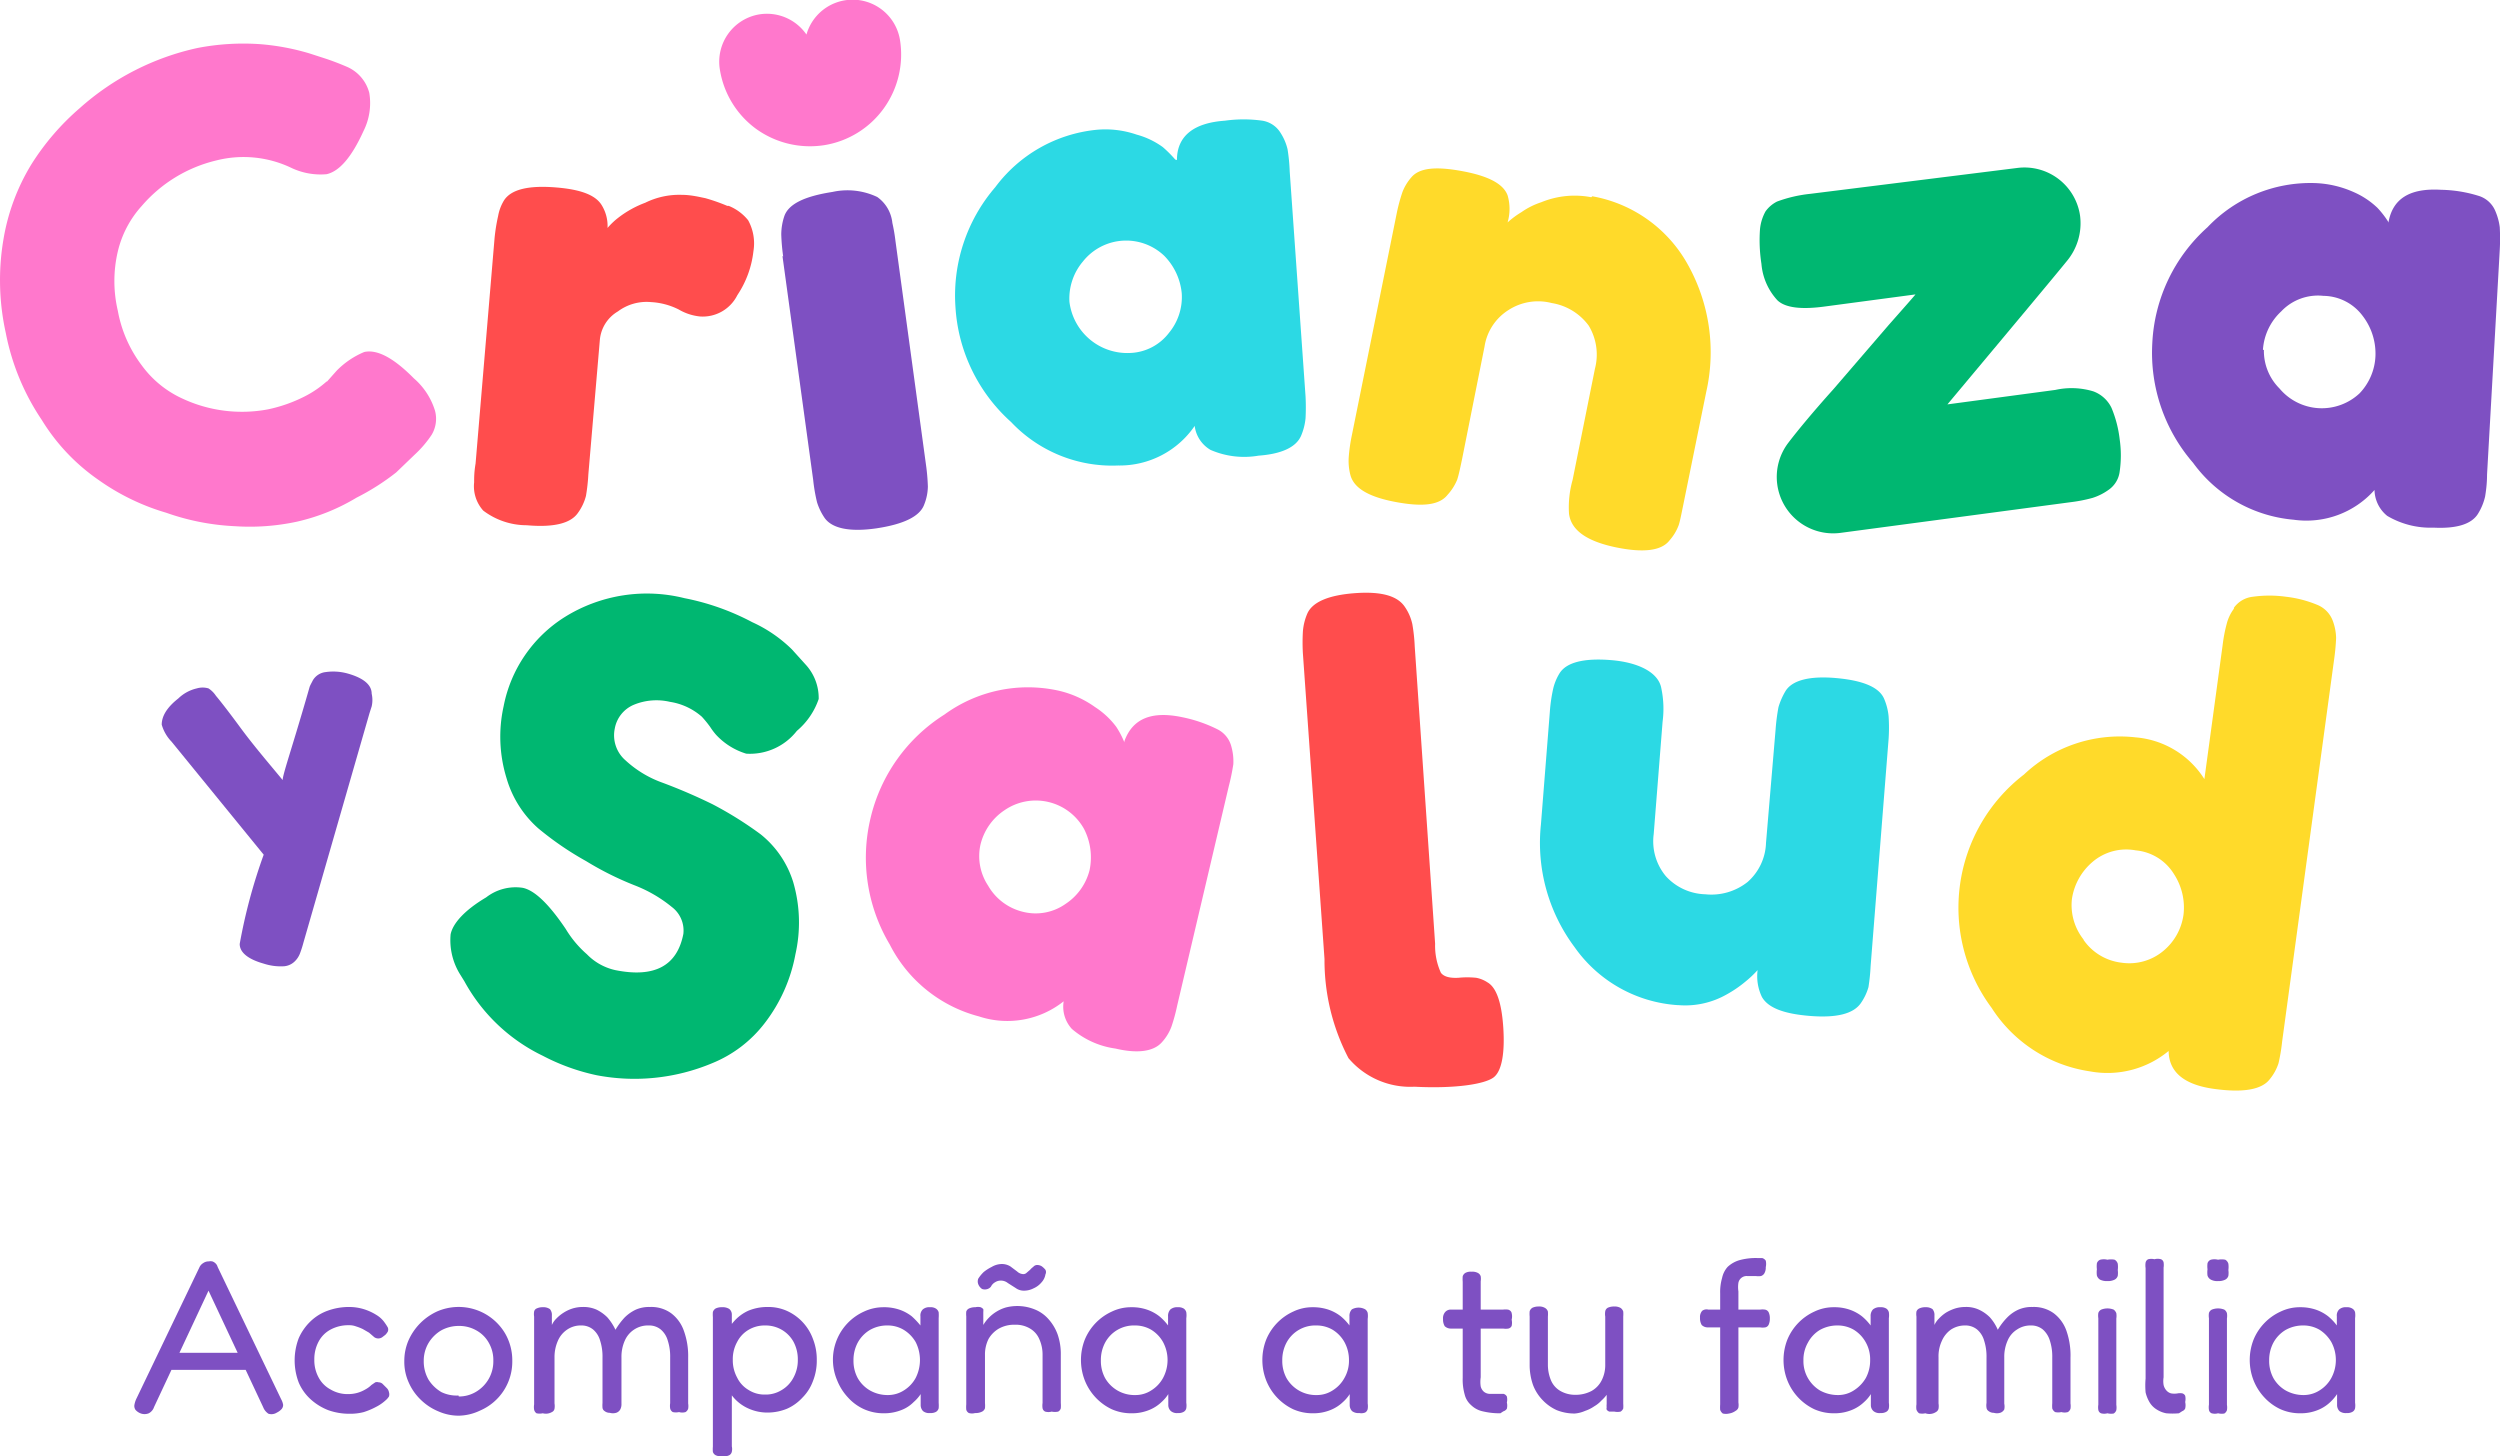
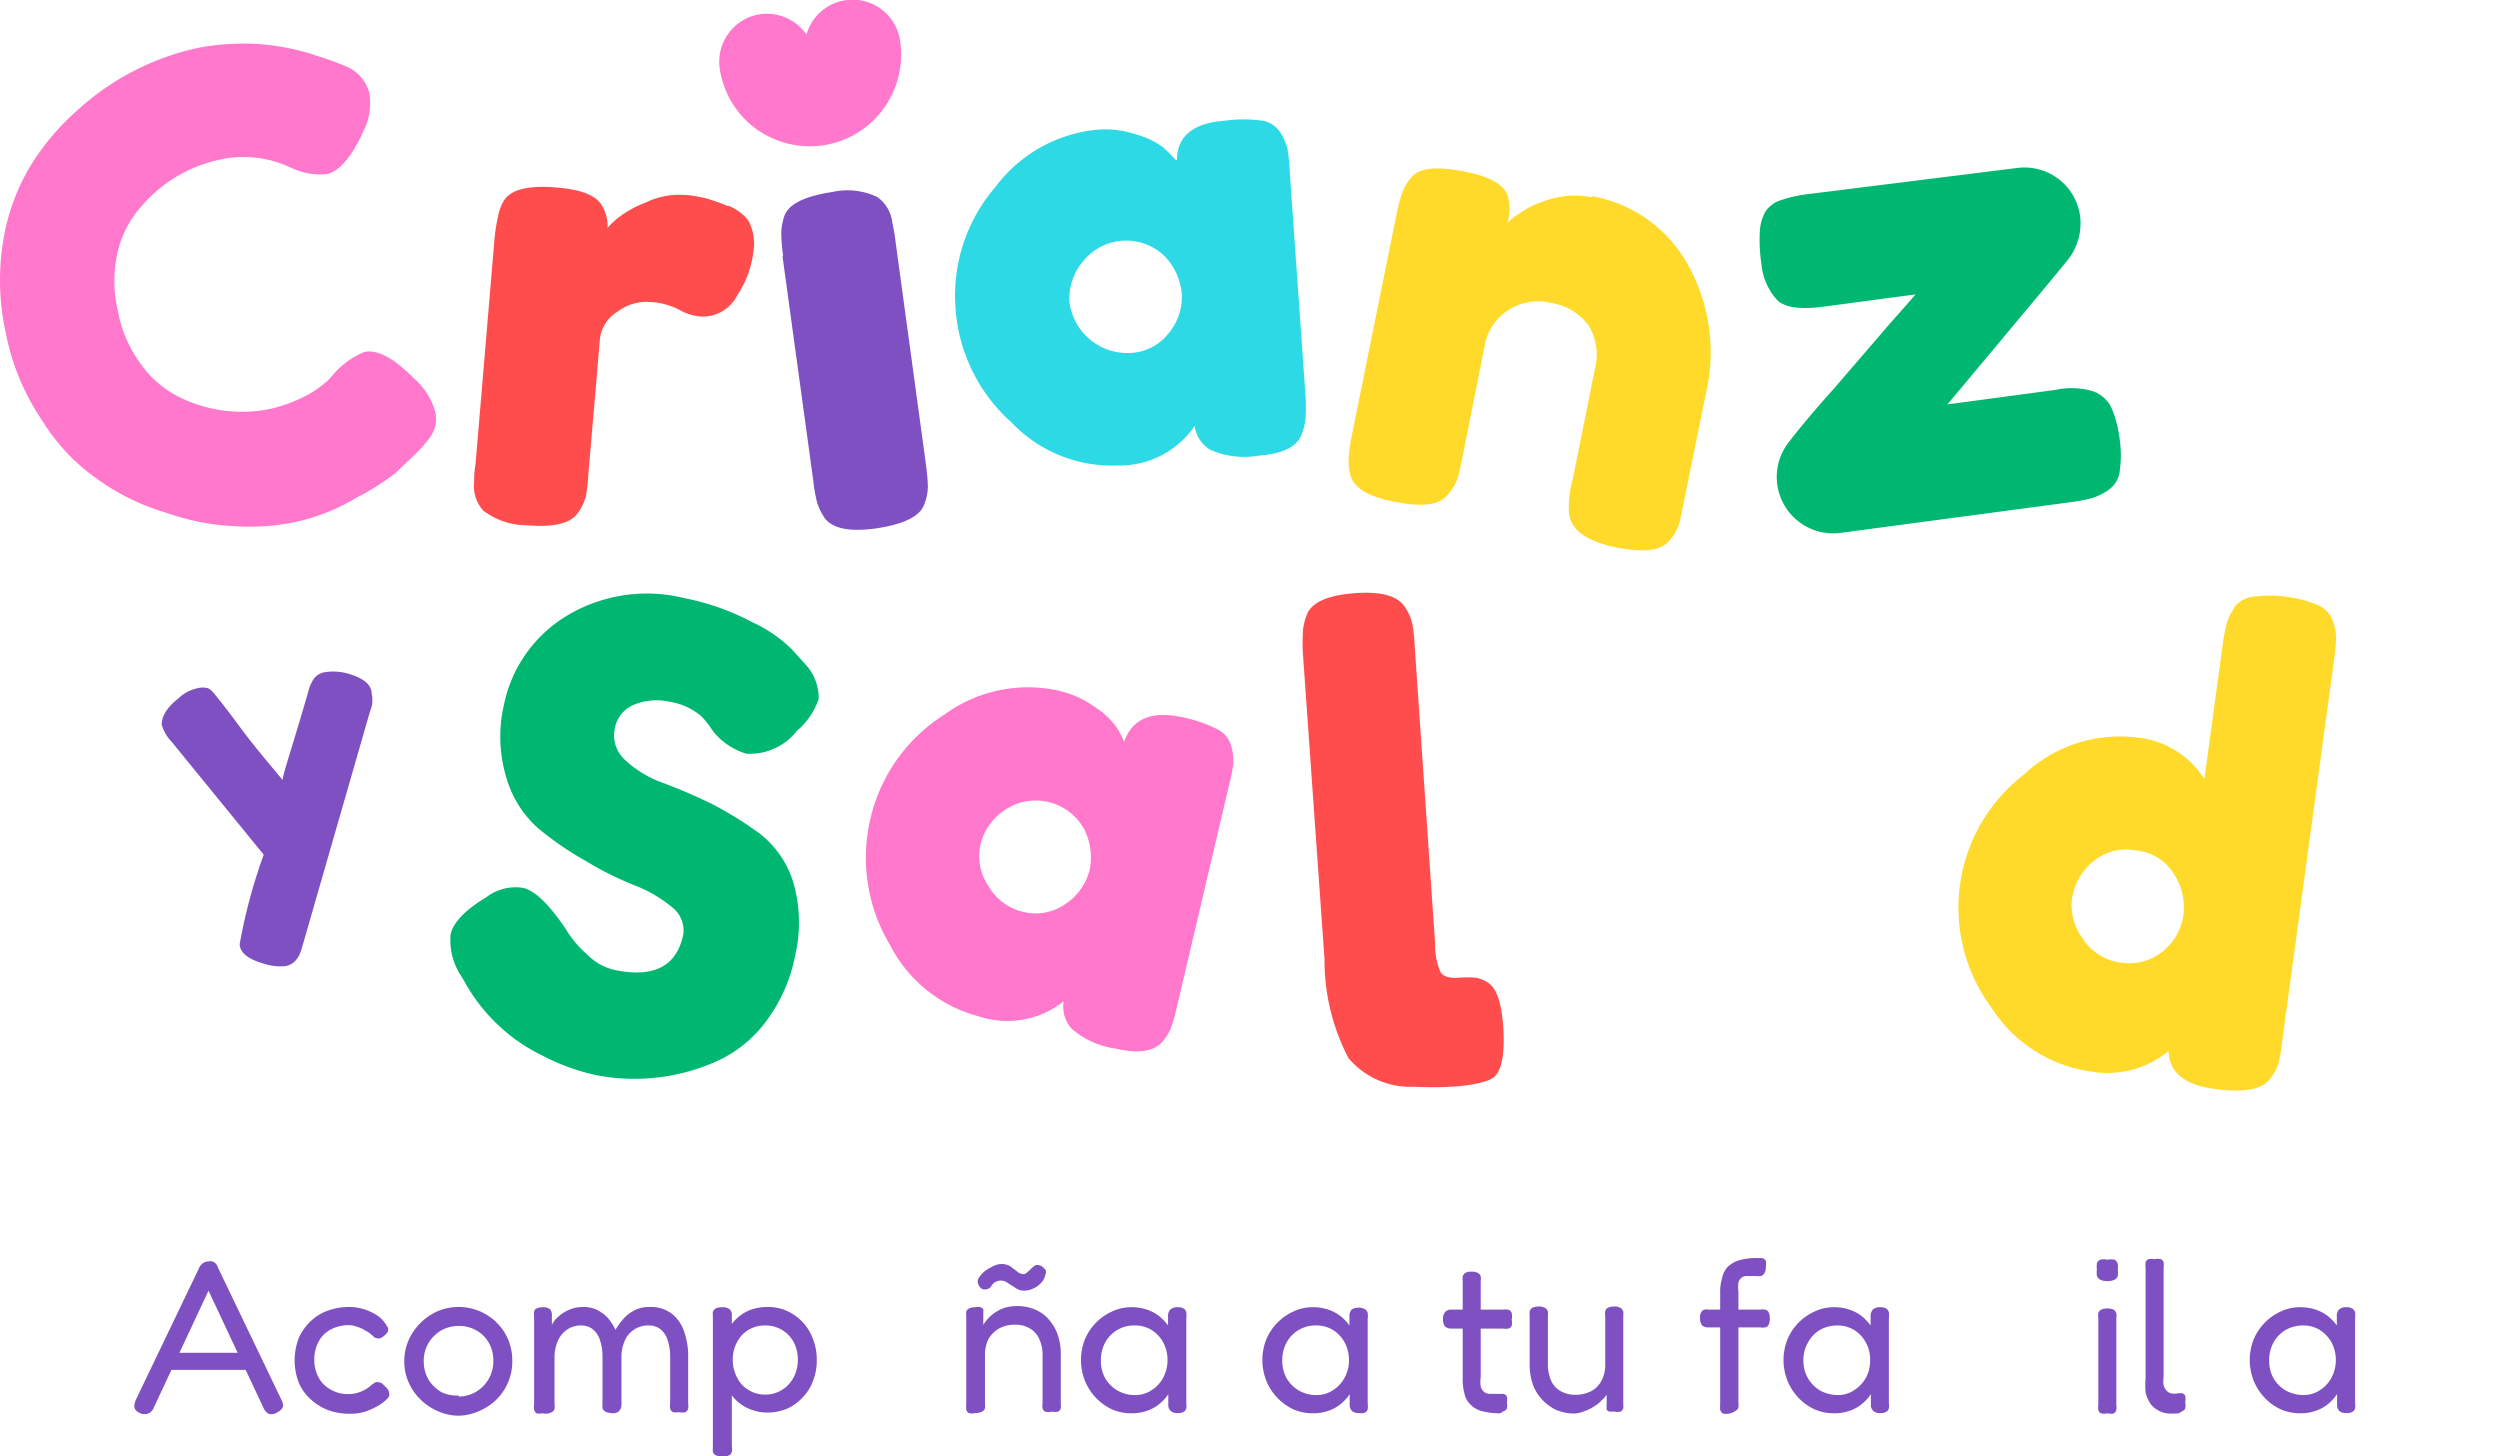
<svg xmlns="http://www.w3.org/2000/svg" viewBox="0 0 104.19 60.7">
  <defs>
    <style>.cls-1{fill:#00b771;}.cls-2{fill:#ff78cc;}.cls-3{fill:#ff4d4d;}.cls-4{fill:#2cd9e4;}.cls-5{fill:#ffda2a;}.cls-6{fill:#7e50c2;}</style>
  </defs>
  <g id="Capa_2" data-name="Capa 2">
    <g id="Capa_1-2" data-name="Capa 1">
      <path class="cls-1" d="M19.17,40.6a2.7,2.7,0,0,1-.39-1.66c.09-.45.57-1,1.48-1.54A2,2,0,0,1,21.78,37c.5.1,1.1.68,1.8,1.72a4.41,4.41,0,0,0,.88,1.05,2.36,2.36,0,0,0,1.18.66c1.63.33,2.58-.17,2.84-1.51A1.23,1.23,0,0,0,28,37.8a5.69,5.69,0,0,0-1.57-.91,13,13,0,0,1-2-1,13,13,0,0,1-2-1.37,4.43,4.43,0,0,1-1.32-2.09,5.86,5.86,0,0,1-.12-3,5.66,5.66,0,0,1,2.54-3.71,6.47,6.47,0,0,1,5-.79,10.18,10.18,0,0,1,2.82,1A5.77,5.77,0,0,1,33,27.06l.56.62a2.06,2.06,0,0,1,.56,1.45,3,3,0,0,1-.91,1.33,2.48,2.48,0,0,1-2.11.95,2.84,2.84,0,0,1-1.26-.79,2.81,2.81,0,0,1-.24-.32,4.56,4.56,0,0,0-.35-.43,2.62,2.62,0,0,0-1.33-.62,2.47,2.47,0,0,0-1.5.12,1.33,1.33,0,0,0-.8,1,1.38,1.38,0,0,0,.45,1.32,4.51,4.51,0,0,0,1.54.93,22.7,22.7,0,0,1,2.09.9,15.23,15.23,0,0,1,2,1.25,4.1,4.1,0,0,1,1.36,2,6,6,0,0,1,.09,3,6.68,6.68,0,0,1-1.28,2.87,5.24,5.24,0,0,1-2.19,1.67,8.37,8.37,0,0,1-4.82.5A8.75,8.75,0,0,1,22.62,44a7.37,7.37,0,0,1-3.27-3.11Z" />
      <path class="cls-2" d="M46.86,30.89c.34-.94,1.13-1.27,2.41-1a5.87,5.87,0,0,1,1.48.51,1.11,1.11,0,0,1,.57.72,2.27,2.27,0,0,1,.08.73,9,9,0,0,1-.19.92l-2.15,9.14a7.49,7.49,0,0,1-.24.88,2,2,0,0,1-.4.65c-.34.38-1,.48-1.93.26a3.52,3.52,0,0,1-1.82-.82,1.37,1.37,0,0,1-.34-1.15,3.77,3.77,0,0,1-3.53.63,5.82,5.82,0,0,1-3.72-3,7.07,7.07,0,0,1-.8-5.26,7,7,0,0,1,3.08-4.32,5.91,5.91,0,0,1,4.74-1,4.25,4.25,0,0,1,1.54.69,3.4,3.4,0,0,1,.88.82,3.7,3.7,0,0,1,.34.65Zm-6,4.32a2.23,2.23,0,0,0,.32,1.7A2.29,2.29,0,0,0,42.63,38a2.16,2.16,0,0,0,1.78-.33,2.38,2.38,0,0,0,1-1.41,2.6,2.6,0,0,0-.23-1.71,2.3,2.3,0,0,0-3.32-.78,2.39,2.39,0,0,0-1,1.44Z" />
      <path class="cls-3" d="M54.3,27.24a7.88,7.88,0,0,1,0-.93,2.34,2.34,0,0,1,.18-.73c.21-.49.89-.78,2-.86s1.78.12,2.08.59a2,2,0,0,1,.3.7,7.1,7.1,0,0,1,.1.93l.85,12.39a2.72,2.72,0,0,0,.24,1.21c.12.16.36.23.73.21a3.69,3.69,0,0,1,.74,0,1.27,1.27,0,0,1,.47.19c.37.21.59.83.66,1.87s-.05,1.82-.4,2.09-1.54.48-3.3.39A3.37,3.37,0,0,1,56.2,44.1a8.82,8.82,0,0,1-1-4.13Z" />
-       <path class="cls-4" d="M69.92,41.89a5.71,5.71,0,0,1-4.3-2.42,7.26,7.26,0,0,1-1.4-5.11l.37-4.68a6.58,6.58,0,0,1,.13-.93,2.16,2.16,0,0,1,.27-.68c.28-.46,1-.65,2.14-.56s2,.51,2.11,1.19a4.14,4.14,0,0,1,.05,1.38l-.37,4.68a2.27,2.27,0,0,0,.51,1.76,2.31,2.31,0,0,0,1.64.75,2.43,2.43,0,0,0,1.76-.51,2.26,2.26,0,0,0,.77-1.63L74,30.4a8.38,8.38,0,0,1,.12-.93,2.89,2.89,0,0,1,.3-.68c.28-.44,1-.63,2.11-.53s1.8.38,2,.88a2.43,2.43,0,0,1,.18.72,7.11,7.11,0,0,1,0,.93l-.75,9.47a8.08,8.08,0,0,1-.09.88,2.26,2.26,0,0,1-.32.67c-.31.44-1,.62-2.12.53s-1.75-.35-2-.79a2,2,0,0,1-.18-1.12,4.44,4.44,0,0,1-.52.49,4.9,4.9,0,0,1-.78.53,3.49,3.49,0,0,1-2,.44Z" />
      <path class="cls-5" d="M93.1,25.33a1.12,1.12,0,0,1,.79-.46,5,5,0,0,1,1.38,0,4.83,4.83,0,0,1,1.31.34,1.15,1.15,0,0,1,.64.66,2.2,2.2,0,0,1,.14.72,9.17,9.17,0,0,1-.09.94L95.11,43.41a7.44,7.44,0,0,1-.15.9,2,2,0,0,1-.36.66c-.33.44-1.1.58-2.33.41s-1.88-.69-1.89-1.58a4,4,0,0,1-3.28.85A5.88,5.88,0,0,1,83,42a7,7,0,0,1,1.35-9.72A5.82,5.82,0,0,1,89,30.73a3.75,3.75,0,0,1,2.87,1.74l.76-5.58A6.38,6.38,0,0,1,92.8,26a1.78,1.78,0,0,1,.3-.63ZM86.84,39.18a2.24,2.24,0,0,0,1.57.94,2.21,2.21,0,0,0,1.75-.49A2.38,2.38,0,0,0,91,38.12a2.55,2.55,0,0,0-.39-1.68,2.09,2.09,0,0,0-1.6-1,2.16,2.16,0,0,0-1.8.48,2.51,2.51,0,0,0-.86,1.54,2.31,2.31,0,0,0,.48,1.69Z" />
      <path class="cls-2" d="M13.63,15.9l.4-.45a3.48,3.48,0,0,1,1.15-.78c.55-.12,1.24.26,2.07,1.1a2.9,2.9,0,0,1,.88,1.35,1.3,1.3,0,0,1-.14,1,4.54,4.54,0,0,1-.71.83l-.77.74a9.83,9.83,0,0,1-1.65,1.05,8.4,8.4,0,0,1-2.48,1,9.3,9.3,0,0,1-2.59.19,9.91,9.91,0,0,1-2.86-.56,9.47,9.47,0,0,1-2.84-1.38,8.31,8.31,0,0,1-2.35-2.49,9.82,9.82,0,0,1-1.5-3.63A10.15,10.15,0,0,1,.14,10,8.74,8.74,0,0,1,1.32,6.83a10.4,10.4,0,0,1,2-2.32A10.83,10.83,0,0,1,8.23,2a10.06,10.06,0,0,1,2.6-.16,9.78,9.78,0,0,1,2.08.39l.71.23c.35.12.62.23.83.32a1.63,1.63,0,0,1,.94,1.09,2.59,2.59,0,0,1-.24,1.59c-.49,1.08-1,1.68-1.54,1.8A2.84,2.84,0,0,1,12.15,7,4.62,4.62,0,0,0,9,6.69,5.9,5.9,0,0,0,5.91,8.58a4.29,4.29,0,0,0-1,1.9,5.41,5.41,0,0,0,0,2.47,5.36,5.36,0,0,0,1,2.28,4.31,4.31,0,0,0,1.69,1.38,5.86,5.86,0,0,0,3.57.45,6.13,6.13,0,0,0,1.51-.53,4.27,4.27,0,0,0,.93-.63Z" />
      <path class="cls-3" d="M30.37,8.58a2,2,0,0,1,.81.6,2,2,0,0,1,.22,1.29,4.11,4.11,0,0,1-.67,1.83,1.61,1.61,0,0,1-1.55.89,2.17,2.17,0,0,1-.89-.29,2.92,2.92,0,0,0-1.16-.31,2,2,0,0,0-1.38.39A1.53,1.53,0,0,0,25,14.16l-.48,5.61a7.73,7.73,0,0,1-.1.9,2.09,2.09,0,0,1-.33.7c-.3.44-1,.62-2.14.52a3,3,0,0,1-1.81-.61,1.52,1.52,0,0,1-.38-1.18c0-.19,0-.43.06-.78l.79-9.38A7.56,7.56,0,0,1,20.76,9,1.88,1.88,0,0,1,21,8.36c.29-.46,1-.64,2.15-.55s1.72.36,1.95.78a1.65,1.65,0,0,1,.22.91,3,3,0,0,1,.44-.42,4.27,4.27,0,0,1,1.13-.63,3.21,3.21,0,0,1,1.51-.33c.4,0,.75.09,1,.14a7.74,7.74,0,0,1,.91.32Z" />
      <path class="cls-4" d="M49.05,6.67c0-1,.7-1.55,2-1.64a5.64,5.64,0,0,1,1.56,0,1.09,1.09,0,0,1,.76.51,2.18,2.18,0,0,1,.29.68,7.45,7.45,0,0,1,.09.93l.66,9.37a8.73,8.73,0,0,1,0,.91,2.44,2.44,0,0,1-.19.74c-.21.47-.81.75-1.77.82a3.51,3.51,0,0,1-2-.24,1.35,1.35,0,0,1-.66-1,3.79,3.79,0,0,1-3.19,1.65,5.79,5.79,0,0,1-4.46-1.81,7,7,0,0,1-2.32-4.79,6.92,6.92,0,0,1,1.66-5,6,6,0,0,1,4.21-2.39,4,4,0,0,1,1.68.2,3.33,3.33,0,0,1,1.09.52,5.1,5.1,0,0,1,.52.52Zm-4.48,5.91a2.43,2.43,0,0,0,2.54,2.13,2.13,2.13,0,0,0,1.61-.84,2.34,2.34,0,0,0,.53-1.65,2.57,2.57,0,0,0-.73-1.56,2.3,2.3,0,0,0-3.39.24,2.39,2.39,0,0,0-.56,1.68Z" />
      <path class="cls-5" d="M66.36,8.18a5.69,5.69,0,0,1,4,2.88,7.48,7.48,0,0,1,.75,5.27L70.16,21c-.08.39-.14.71-.2.89a2,2,0,0,1-.38.63q-.49.64-2.19.3c-1.24-.25-1.91-.71-2-1.41A4.22,4.22,0,0,1,65.54,20l.93-4.63a2.33,2.33,0,0,0-.26-1.8,2.38,2.38,0,0,0-1.54-.94,2.27,2.27,0,0,0-1.8.29,2.19,2.19,0,0,0-1,1.52l-.93,4.66c-.08.39-.15.71-.21.89a2.13,2.13,0,0,1-.4.63c-.33.42-1,.52-2.17.3s-1.74-.6-1.88-1.12a2.3,2.3,0,0,1-.07-.75,6.9,6.9,0,0,1,.13-.91l1.88-9.3A7.28,7.28,0,0,1,58.45,8a2.07,2.07,0,0,1,.37-.61c.33-.39,1-.47,2.16-.25s1.69.57,1.85,1a2,2,0,0,1,0,1.13,3.74,3.74,0,0,1,.58-.43,3.14,3.14,0,0,1,.82-.41,3.67,3.67,0,0,1,2.09-.21Z" />
      <path class="cls-1" d="M81.11,16.86l4.55-.61a3.12,3.12,0,0,1,1.58.06A1.36,1.36,0,0,1,88,17a4.83,4.83,0,0,1,.34,1.31,4.68,4.68,0,0,1,0,1.34,1.09,1.09,0,0,1-.47.77,2.37,2.37,0,0,1-.66.33,6.2,6.2,0,0,1-.92.18l-9.6,1.28a2.35,2.35,0,0,1-2.15-3.77c.39-.51,1-1.25,1.87-2.22l2.29-2.66c.68-.77,1.06-1.2,1.13-1.29l-3.75.5c-1,.14-1.67.06-2-.25A2.54,2.54,0,0,1,73.41,11a6.42,6.42,0,0,1-.06-1.45,1.9,1.9,0,0,1,.23-.74,1.32,1.32,0,0,1,.48-.41,5.65,5.65,0,0,1,1.37-.32L84.07,7a2.34,2.34,0,0,1,2.62,2,2.46,2.46,0,0,1-.56,1.89c-.46.57-2.14,2.58-5,6Z" />
-       <path class="cls-6" d="M99.54,9.28c.17-1,.89-1.45,2.2-1.37a5.57,5.57,0,0,1,1.55.25,1.1,1.1,0,0,1,.69.6,2.5,2.5,0,0,1,.2.71,8.5,8.5,0,0,1,0,.94l-.53,9.37c0,.4-.05.72-.08.91a2.36,2.36,0,0,1-.29.71c-.26.44-.89.64-1.86.59a3.54,3.54,0,0,1-1.93-.49,1.42,1.42,0,0,1-.53-1.08,3.79,3.79,0,0,1-3.37,1.24,5.8,5.8,0,0,1-4.19-2.37,7,7,0,0,1-1.7-5A6.92,6.92,0,0,1,92,9.47a5.92,5.92,0,0,1,4.48-1.84A4.31,4.31,0,0,1,98.08,8a3.4,3.4,0,0,1,1,.66,3.79,3.79,0,0,1,.45.58Zm-5.19,5.3A2.21,2.21,0,0,0,95,16.19a2.3,2.3,0,0,0,3.34.2A2.39,2.39,0,0,0,99,14.82a2.58,2.58,0,0,0-.53-1.65,2.07,2.07,0,0,0-1.64-.84,2.11,2.11,0,0,0-1.76.65,2.39,2.39,0,0,0-.76,1.6Z" />
      <path class="cls-6" d="M32.64,10.69a8.32,8.32,0,0,1-.08-.92A2.45,2.45,0,0,1,32.69,9c.18-.5.84-.82,2-1a2.9,2.9,0,0,1,1.87.21,1.51,1.51,0,0,1,.63,1.08,7.18,7.18,0,0,1,.13.76l1.27,9.31a8.32,8.32,0,0,1,.08.92,2.11,2.11,0,0,1-.15.74q-.26.74-2,1c-1.12.16-1.84,0-2.15-.43a2.45,2.45,0,0,1-.32-.66,7,7,0,0,1-.16-.93l-1.28-9.33Z" />
      <path class="cls-2" d="M33.61,1.44a2,2,0,0,1,3.9.24,3.84,3.84,0,0,1-.68,2.84,3.8,3.8,0,0,1-2.48,1.53,3.84,3.84,0,0,1-2.84-.68A3.8,3.8,0,0,1,30,2.89,2,2,0,0,1,31.64.6,2,2,0,0,1,33.61,1.44Z" />
      <path class="cls-6" d="M14.49,28.07c.64.18,1,.46,1,.84a1.19,1.19,0,0,1,0,.53l-.09.28-2.75,9.55a4.47,4.47,0,0,1-.15.47.91.91,0,0,1-.22.33.72.72,0,0,1-.44.2,2.29,2.29,0,0,1-.85-.11c-.64-.18-1-.46-1-.82a22.61,22.61,0,0,1,1-3.72L7.15,30.91a1.68,1.68,0,0,1-.41-.71c0-.32.18-.69.69-1.09a1.64,1.64,0,0,1,.77-.42.86.86,0,0,1,.49,0A1.06,1.06,0,0,1,9,29c.07.08.42.51,1,1.3s1.22,1.53,1.78,2.21c0-.17.22-.84.57-2s.53-1.8.55-1.87.08-.17.14-.29a.71.71,0,0,1,.53-.34A2.24,2.24,0,0,1,14.49,28.07Z" />
      <path class="cls-6" d="M11.72,58.32a.7.7,0,0,1,.08.23.27.27,0,0,1-.06.17.65.65,0,0,1-.2.15.42.42,0,0,1-.35.05.57.57,0,0,1-.22-.27L8.69,53.79,6.42,58.64a.45.45,0,0,1-.22.26.46.46,0,0,1-.35,0,.54.54,0,0,1-.2-.14.28.28,0,0,1-.05-.2,1,1,0,0,1,.09-.28l2.62-5.46a.4.4,0,0,1,.16-.18.39.39,0,0,1,.23-.07.4.4,0,0,1,.15,0,.35.35,0,0,1,.13.08.32.32,0,0,1,.09.15ZM7,57.09l.31-.71h2.83l.3.71Z" />
      <path class="cls-6" d="M14.57,58.92a2.6,2.6,0,0,1-.89-.15,2.36,2.36,0,0,1-.73-.45,2,2,0,0,1-.5-.7,2.6,2.6,0,0,1,0-1.85,2.2,2.2,0,0,1,.49-.7,2,2,0,0,1,.73-.45,2.58,2.58,0,0,1,.88-.15,2.1,2.1,0,0,1,.61.09,2.23,2.23,0,0,1,.54.25,1.1,1.1,0,0,1,.33.31,2.12,2.12,0,0,1,.13.2.22.22,0,0,1,0,.18.64.64,0,0,1-.1.13l-.13.1a.29.29,0,0,1-.33,0l-.22-.19-.26-.15a2,2,0,0,0-.28-.11.79.79,0,0,0-.3-.05,1.55,1.55,0,0,0-.76.18,1.2,1.2,0,0,0-.5.5,1.54,1.54,0,0,0-.18.75,1.49,1.49,0,0,0,.18.75,1.2,1.2,0,0,0,.5.5,1.38,1.38,0,0,0,.74.19,1.38,1.38,0,0,0,.7-.19,1.09,1.09,0,0,0,.26-.19l.16-.11a.23.23,0,0,1,.14,0,.25.25,0,0,1,.16.06l.17.17a.33.33,0,0,1,.1.18.3.3,0,0,1,0,.18.67.67,0,0,1-.14.16,1.77,1.77,0,0,1-.39.27,3,3,0,0,1-.52.22A2.23,2.23,0,0,1,14.57,58.92Z" />
      <path class="cls-6" d="M19.12,59a2.09,2.09,0,0,1-.85-.18,2.31,2.31,0,0,1-.73-.48,2.23,2.23,0,0,1-.5-.71,2.08,2.08,0,0,1-.19-.9,2.16,2.16,0,0,1,.18-.88,2.39,2.39,0,0,1,1.2-1.2,2.25,2.25,0,0,1,2.82.92,2.24,2.24,0,0,1,.3,1.15A2.22,2.22,0,0,1,20,58.79,2.14,2.14,0,0,1,19.12,59Zm0-.8a1.38,1.38,0,0,0,.71-.19,1.47,1.47,0,0,0,.73-1.3,1.44,1.44,0,0,0-.19-.75,1.32,1.32,0,0,0-.51-.51,1.44,1.44,0,0,0-.75-.19,1.5,1.5,0,0,0-.73.19,1.52,1.52,0,0,0-.52.52,1.45,1.45,0,0,0-.2.75,1.53,1.53,0,0,0,.2.78,1.58,1.58,0,0,0,.54.52A1.48,1.48,0,0,0,19.11,58.16Z" />
      <path class="cls-6" d="M22.62,58.9a.6.6,0,0,1-.26,0,.25.25,0,0,1-.1-.15.69.69,0,0,1,0-.22V54.87a.66.66,0,0,1,0-.21.18.18,0,0,1,.11-.13.57.57,0,0,1,.26-.05.46.46,0,0,1,.29.08.38.38,0,0,1,.08.27l0,.39a.89.89,0,0,1,.19-.27,1.61,1.61,0,0,1,.31-.25,1.56,1.56,0,0,1,.37-.17,1.45,1.45,0,0,1,.41-.06,1.34,1.34,0,0,1,.58.11,1.69,1.69,0,0,1,.45.32,2.23,2.23,0,0,1,.34.52,3.07,3.07,0,0,1,.38-.51,1.67,1.67,0,0,1,.47-.33,1.38,1.38,0,0,1,.59-.11,1.41,1.41,0,0,1,.88.26,1.56,1.56,0,0,1,.53.73,3.09,3.09,0,0,1,.18,1.12v1.91a.69.69,0,0,1,0,.22.26.26,0,0,1-.11.14.48.48,0,0,1-.27,0,.6.6,0,0,1-.26,0,.23.23,0,0,1-.11-.15.69.69,0,0,1,0-.22V56.57a2.15,2.15,0,0,0-.1-.7.94.94,0,0,0-.29-.46.76.76,0,0,0-.5-.17,1.05,1.05,0,0,0-1,.63,1.65,1.65,0,0,0-.14.7V58.5a.47.47,0,0,1-.05.24.3.3,0,0,1-.17.14.48.48,0,0,1-.27,0,.33.33,0,0,1-.21-.07.19.19,0,0,1-.09-.14,1.12,1.12,0,0,1,0-.2V56.57a2.15,2.15,0,0,0-.1-.7.94.94,0,0,0-.29-.46.76.76,0,0,0-.5-.17,1,1,0,0,0-.58.17,1.07,1.07,0,0,0-.39.47,1.67,1.67,0,0,0-.14.69v1.92a.69.69,0,0,1,0,.22.19.19,0,0,1-.11.14A.5.5,0,0,1,22.62,58.9Z" />
      <path class="cls-6" d="M30.1,60.7a.62.62,0,0,1-.27-.05.24.24,0,0,1-.12-.14,1.27,1.27,0,0,1,0-.22v-5.4a1.25,1.25,0,0,1,0-.21.26.26,0,0,1,.12-.15.57.57,0,0,1,.26-.05.51.51,0,0,1,.3.07.3.3,0,0,1,.11.23v5.5a.5.5,0,0,1,0,.22.22.22,0,0,1-.11.15A.62.62,0,0,1,30.1,60.7ZM32,58.87a1.92,1.92,0,0,1-.81-.17,1.76,1.76,0,0,1-.62-.46,2.08,2.08,0,0,1-.39-.7,2.5,2.5,0,0,1-.14-.88,2.75,2.75,0,0,1,.14-.88,1.94,1.94,0,0,1,.4-.7,1.76,1.76,0,0,1,.62-.46,2.07,2.07,0,0,1,.8-.15,1.89,1.89,0,0,1,.79.16,2.05,2.05,0,0,1,1.09,1.17,2.33,2.33,0,0,1,.16.88,2.3,2.3,0,0,1-.16.88,1.9,1.9,0,0,1-.44.69,1.94,1.94,0,0,1-.64.46A2.15,2.15,0,0,1,32,58.87Zm-.11-.75a1.26,1.26,0,0,0,.69-.19,1.29,1.29,0,0,0,.49-.52,1.5,1.5,0,0,0,.18-.74,1.54,1.54,0,0,0-.18-.75,1.31,1.31,0,0,0-.49-.5,1.34,1.34,0,0,0-.69-.18,1.31,1.31,0,0,0-.69.18,1.24,1.24,0,0,0-.48.51,1.47,1.47,0,0,0-.18.74,1.5,1.5,0,0,0,.18.74,1.21,1.21,0,0,0,.48.52A1.23,1.23,0,0,0,31.88,58.12Z" />
-       <path class="cls-6" d="M38.76,58.89a.4.4,0,0,1-.29-.08.36.36,0,0,1-.1-.25l0-.46a1.62,1.62,0,0,1-.29.33,1.45,1.45,0,0,1-.5.33,1.94,1.94,0,0,1-.76.14,2,2,0,0,1-.81-.17,2,2,0,0,1-.67-.49,2.26,2.26,0,0,1-.45-.71,2.2,2.2,0,0,1,1.12-2.87,1.91,1.91,0,0,1,.81-.18,2,2,0,0,1,.69.11,1.77,1.77,0,0,1,.49.27,3.24,3.24,0,0,1,.36.38l0-.38a.35.35,0,0,1,.1-.29.41.41,0,0,1,.3-.09.4.4,0,0,1,.25.06.28.28,0,0,1,.11.15,1.69,1.69,0,0,1,0,.25v3.52a1.4,1.4,0,0,1,0,.23.25.25,0,0,1-.11.15A.46.46,0,0,1,38.76,58.89ZM37,58.14a1.23,1.23,0,0,0,.68-.2,1.39,1.39,0,0,0,.48-.51,1.65,1.65,0,0,0,0-1.5,1.44,1.44,0,0,0-.5-.51,1.3,1.3,0,0,0-.68-.18,1.44,1.44,0,0,0-.73.19,1.39,1.39,0,0,0-.5.52,1.54,1.54,0,0,0-.18.75,1.5,1.5,0,0,0,.18.74,1.39,1.39,0,0,0,.51.51A1.48,1.48,0,0,0,37,58.14Z" />
      <path class="cls-6" d="M40.64,58.89a.48.48,0,0,1-.26,0,.22.22,0,0,1-.11-.14,1.27,1.27,0,0,1,0-.22V54.86a1,1,0,0,1,0-.2.22.22,0,0,1,.12-.13.6.6,0,0,1,.26-.05.48.48,0,0,1,.22,0,.31.31,0,0,1,.11.08.56.56,0,0,1,0,.12s0,.08,0,.12l0,.42a1.5,1.5,0,0,1,.23-.3,1.54,1.54,0,0,1,.31-.25,1.59,1.59,0,0,1,.4-.18,1.93,1.93,0,0,1,1.2.08,1.5,1.5,0,0,1,.58.41,1.94,1.94,0,0,1,.38.64,2.49,2.49,0,0,1,.13.85v2a1.27,1.27,0,0,1,0,.22.22.22,0,0,1-.11.14.64.64,0,0,1-.27,0,.5.5,0,0,1-.27,0,.19.19,0,0,1-.11-.14.72.72,0,0,1,0-.22v-2a1.57,1.57,0,0,0-.14-.67.93.93,0,0,0-.38-.43,1.15,1.15,0,0,0-.64-.16,1.29,1.29,0,0,0-.66.16,1.18,1.18,0,0,0-.43.43,1.44,1.44,0,0,0-.15.67v2a1.27,1.27,0,0,1,0,.22.24.24,0,0,1-.12.14A.59.59,0,0,1,40.64,58.89Zm1.08-6.21a.67.67,0,0,1,.39.1l.28.21a.4.4,0,0,0,.25.11.2.2,0,0,0,.15-.06l.14-.12a.71.71,0,0,1,.13-.12.22.22,0,0,1,.15-.08.37.37,0,0,1,.2.05.78.78,0,0,1,.16.15.21.21,0,0,1,0,.19.64.64,0,0,1-.16.33.9.9,0,0,1-.33.25.87.87,0,0,1-.42.1.57.57,0,0,1-.33-.11L42,53.47a.46.46,0,0,0-.28-.1.43.43,0,0,0-.25.07.42.42,0,0,0-.17.18.3.3,0,0,1-.14.1.35.35,0,0,1-.23,0,.42.42,0,0,1-.16-.2.32.32,0,0,1,0-.23,1.49,1.49,0,0,1,.23-.28,1.85,1.85,0,0,1,.33-.21A.85.85,0,0,1,41.72,52.68Z" />
      <path class="cls-6" d="M49.09,58.89a.39.39,0,0,1-.29-.08.33.33,0,0,1-.11-.25l0-.46a1.53,1.53,0,0,1-.28.33,1.61,1.61,0,0,1-.51.33,1.89,1.89,0,0,1-.75.14,2,2,0,0,1-.82-.17,2.24,2.24,0,0,1-1.12-1.2,2.34,2.34,0,0,1,0-1.7,2.21,2.21,0,0,1,1.13-1.17,1.85,1.85,0,0,1,.81-.18,1.94,1.94,0,0,1,.68.11,1.77,1.77,0,0,1,.49.27,2.14,2.14,0,0,1,.36.38l0-.38a.39.39,0,0,1,.1-.29.44.44,0,0,1,.31-.09.42.42,0,0,1,.25.06.27.27,0,0,1,.1.15.9.9,0,0,1,0,.25v3.52a.75.75,0,0,1,0,.23.22.22,0,0,1-.11.15A.43.43,0,0,1,49.09,58.89Zm-1.77-.75a1.2,1.2,0,0,0,.67-.2,1.39,1.39,0,0,0,.48-.51,1.58,1.58,0,0,0,0-1.5,1.41,1.41,0,0,0-.49-.51,1.33,1.33,0,0,0-.68-.18,1.36,1.36,0,0,0-1.24.71,1.54,1.54,0,0,0-.18.75,1.5,1.5,0,0,0,.18.74,1.41,1.41,0,0,0,1.26.7Z" />
      <path class="cls-6" d="M56.65,58.89a.43.43,0,0,1-.3-.08.36.36,0,0,1-.1-.25l0-.46a1.53,1.53,0,0,1-.28.33,1.61,1.61,0,0,1-.51.33,1.89,1.89,0,0,1-.75.14,2,2,0,0,1-.82-.17,2.24,2.24,0,0,1-1.12-1.2,2.34,2.34,0,0,1,0-1.7,2.21,2.21,0,0,1,1.13-1.17,1.85,1.85,0,0,1,.81-.18,2,2,0,0,1,.68.11,1.77,1.77,0,0,1,.49.27,2.14,2.14,0,0,1,.36.38l0-.38a.39.39,0,0,1,.1-.29.57.57,0,0,1,.56,0,.27.27,0,0,1,.1.15.9.9,0,0,1,0,.25v3.52a.75.75,0,0,1,0,.23.22.22,0,0,1-.11.15A.43.43,0,0,1,56.65,58.89Zm-1.77-.75a1.2,1.2,0,0,0,.67-.2,1.39,1.39,0,0,0,.48-.51,1.44,1.44,0,0,0,.19-.75,1.55,1.55,0,0,0-.19-.75,1.41,1.41,0,0,0-.49-.51,1.33,1.33,0,0,0-.68-.18,1.36,1.36,0,0,0-1.24.71,1.54,1.54,0,0,0-.18.75,1.5,1.5,0,0,0,.18.74,1.41,1.41,0,0,0,1.26.7Z" />
      <path class="cls-6" d="M60.48,54.58h.88l1.27,0a.78.78,0,0,1,.22,0,.21.21,0,0,1,.14.11A.57.57,0,0,1,63,55a.6.6,0,0,1,0,.26.2.2,0,0,1-.14.11.66.66,0,0,1-.21,0l-1.25,0-.93,0a.37.37,0,0,1-.26-.1.55.55,0,0,1-.07-.3.39.39,0,0,1,.09-.29A.3.3,0,0,1,60.48,54.58Zm2.05,4.32a3,3,0,0,1-.73-.08,1,1,0,0,1-.49-.26.86.86,0,0,1-.27-.45,2.25,2.25,0,0,1-.08-.69v-4a1.4,1.4,0,0,1,0-.23.26.26,0,0,1,.11-.14.46.46,0,0,1,.26-.05.48.48,0,0,1,.26.05.24.24,0,0,1,.12.14.66.66,0,0,1,0,.21v4a1.29,1.29,0,0,0,0,.38.43.43,0,0,0,.13.22.4.4,0,0,0,.23.09l.36,0,.23,0a.23.23,0,0,1,.14.11.55.55,0,0,1,0,.25.57.57,0,0,1,0,.26.27.27,0,0,1-.15.11Z" />
      <path class="cls-6" d="M65.63,58.91a2,2,0,0,1-.75-.14,1.87,1.87,0,0,1-.59-.42,1.84,1.84,0,0,1-.4-.63,2.52,2.52,0,0,1-.14-.85v-2a1.27,1.27,0,0,1,0-.22.26.26,0,0,1,.12-.15.6.6,0,0,1,.26-.05.45.45,0,0,1,.26.06.26.26,0,0,1,.12.15,1.25,1.25,0,0,1,0,.21v2a1.69,1.69,0,0,0,.13.66.93.93,0,0,0,.39.44,1.23,1.23,0,0,0,.63.16,1.41,1.41,0,0,0,.67-.16,1.05,1.05,0,0,0,.42-.44,1.4,1.4,0,0,0,.15-.66v-2a.69.69,0,0,1,0-.22.21.21,0,0,1,.11-.15.62.62,0,0,1,.27-.05.48.48,0,0,1,.26.06.28.28,0,0,1,.11.15,1.25,1.25,0,0,1,0,.21v3.63a1.23,1.23,0,0,1,0,.2.28.28,0,0,1-.11.13.62.62,0,0,1-.26,0l-.21,0a.24.24,0,0,1-.11-.08.19.19,0,0,1,0-.1.51.51,0,0,1,0-.13l0-.39a1.6,1.6,0,0,1-.22.24,1.22,1.22,0,0,1-.3.24,1.5,1.5,0,0,1-.38.19A1.33,1.33,0,0,1,65.63,58.91Z" />
      <path class="cls-6" d="M71.2,54.58h.88l1.27,0a.66.66,0,0,1,.21,0,.21.21,0,0,1,.15.11.57.57,0,0,1,.05.26.6.6,0,0,1-.05.26.2.2,0,0,1-.14.11.69.69,0,0,1-.22,0l-1.25,0-.92,0a.35.35,0,0,1-.26-.1.55.55,0,0,1-.07-.3.39.39,0,0,1,.09-.29A.3.3,0,0,1,71.2,54.58Zm.86,4.33a.57.57,0,0,1-.26,0,.33.33,0,0,1-.11-.15,1.52,1.52,0,0,1,0-.23V53.9a2.08,2.08,0,0,1,.08-.64A1,1,0,0,1,72,52.8a1.22,1.22,0,0,1,.49-.28,2.58,2.58,0,0,1,.74-.09l.21,0a.27.27,0,0,1,.15.11.62.62,0,0,1,0,.27.48.48,0,0,1-.06.26.25.25,0,0,1-.14.11.78.78,0,0,1-.22,0l-.36,0a.35.35,0,0,0-.36.28,1.19,1.19,0,0,0,0,.36v4.63a.66.66,0,0,1,0,.21.24.24,0,0,1-.12.14A.62.62,0,0,1,72.06,58.91Z" />
      <path class="cls-6" d="M78.37,58.89a.39.39,0,0,1-.29-.08.33.33,0,0,1-.11-.25l0-.46a1.53,1.53,0,0,1-.28.33,1.61,1.61,0,0,1-.51.33,1.89,1.89,0,0,1-.75.14,2,2,0,0,1-.82-.17,2.24,2.24,0,0,1-1.12-1.2,2.34,2.34,0,0,1,0-1.7,2.21,2.21,0,0,1,1.13-1.17,1.85,1.85,0,0,1,.81-.18,1.94,1.94,0,0,1,.68.11,1.77,1.77,0,0,1,.49.27,2.14,2.14,0,0,1,.36.38l0-.38a.39.39,0,0,1,.1-.29.44.44,0,0,1,.31-.09.42.42,0,0,1,.25.06.27.27,0,0,1,.1.15.9.9,0,0,1,0,.25v3.52a.75.75,0,0,1,0,.23.22.22,0,0,1-.11.15A.43.43,0,0,1,78.37,58.89Zm-1.77-.75a1.2,1.2,0,0,0,.67-.2,1.5,1.5,0,0,0,.49-.51,1.54,1.54,0,0,0,.18-.75,1.44,1.44,0,0,0-.19-.75,1.41,1.41,0,0,0-.49-.51,1.33,1.33,0,0,0-.68-.18,1.48,1.48,0,0,0-.74.19,1.36,1.36,0,0,0-.49.52,1.44,1.44,0,0,0-.19.75,1.41,1.41,0,0,0,.19.74,1.44,1.44,0,0,0,.5.51A1.55,1.55,0,0,0,76.6,58.14Z" />
-       <path class="cls-6" d="M80.24,58.9a.57.57,0,0,1-.26,0,.33.33,0,0,1-.11-.15.72.72,0,0,1,0-.22V54.87a.68.68,0,0,1,0-.21.22.22,0,0,1,.12-.13.57.57,0,0,1,.26-.05.46.46,0,0,1,.29.08.38.38,0,0,1,.08.27l0,.39a.89.89,0,0,1,.19-.27,1.53,1.53,0,0,1,.3-.25,1.84,1.84,0,0,1,.38-.17,1.45,1.45,0,0,1,.41-.06,1.26,1.26,0,0,1,.57.11,1.59,1.59,0,0,1,.46.32,1.93,1.93,0,0,1,.33.52,2.63,2.63,0,0,1,.39-.51,1.54,1.54,0,0,1,.47-.33,1.38,1.38,0,0,1,.59-.11,1.41,1.41,0,0,1,.88.26,1.56,1.56,0,0,1,.53.73,3.11,3.11,0,0,1,.17,1.12v1.91a.72.72,0,0,1,0,.22.26.26,0,0,1-.11.14.5.5,0,0,1-.27,0,.6.6,0,0,1-.26,0,.29.29,0,0,1-.12-.15,1.27,1.27,0,0,1,0-.22V56.57a2.15,2.15,0,0,0-.1-.7,1,1,0,0,0-.29-.46.76.76,0,0,0-.5-.17,1,1,0,0,0-.58.17,1,1,0,0,0-.39.46,1.65,1.65,0,0,0-.14.7V58.5a.6.6,0,0,1,0,.24.3.3,0,0,1-.17.14.48.48,0,0,1-.27,0,.33.33,0,0,1-.21-.07.19.19,0,0,1-.09-.14.62.62,0,0,1,0-.2V56.57a2.15,2.15,0,0,0-.1-.7.94.94,0,0,0-.29-.46.77.77,0,0,0-.51-.17,1.06,1.06,0,0,0-.58.17,1.12,1.12,0,0,0-.38.47,1.52,1.52,0,0,0-.14.69v1.92a.69.69,0,0,1,0,.22.22.22,0,0,1-.11.14A.5.5,0,0,1,80.24,58.9Z" />
      <path class="cls-6" d="M87.83,53.39a.63.63,0,0,1-.31-.06.31.31,0,0,1-.13-.17,1,1,0,0,1,0-.26,1,1,0,0,1,0-.25.23.23,0,0,1,.14-.15.62.62,0,0,1,.3,0,.78.78,0,0,1,.3,0,.28.28,0,0,1,.13.17,1,1,0,0,1,0,.26.88.88,0,0,1,0,.24.26.26,0,0,1-.13.16A.61.61,0,0,1,87.83,53.39Zm0,5.51a.5.5,0,0,1-.27,0,.19.19,0,0,1-.11-.14.69.69,0,0,1,0-.22v-3.6a.73.73,0,0,1,0-.22.24.24,0,0,1,.12-.14.7.7,0,0,1,.52,0,.33.33,0,0,1,.11.15.73.73,0,0,1,0,.22v3.6a.69.69,0,0,1,0,.22.26.26,0,0,1-.11.14A.62.62,0,0,1,87.83,58.9Z" />
      <path class="cls-6" d="M90.81,58.9a2.93,2.93,0,0,1-.53,0,1.12,1.12,0,0,1-.4-.16.89.89,0,0,1-.29-.29,1.47,1.47,0,0,1-.17-.42,3.3,3.3,0,0,1,0-.58V52.85a.75.75,0,0,1,0-.23.19.19,0,0,1,.11-.14.57.57,0,0,1,.26,0,.5.5,0,0,1,.27,0,.18.18,0,0,1,.11.13.73.73,0,0,1,0,.22V57.4a1,1,0,0,0,0,.32.51.51,0,0,0,.11.22.39.39,0,0,0,.2.13.79.79,0,0,0,.28,0,.54.54,0,0,1,.19,0,.19.19,0,0,1,.12.1.6.6,0,0,1,0,.26.62.62,0,0,1,0,.27.21.21,0,0,1-.12.11Z" />
-       <path class="cls-6" d="M92.44,53.39a.56.56,0,0,1-.3-.06.29.29,0,0,1-.14-.17,1,1,0,0,1,0-.26,1,1,0,0,1,0-.25.23.23,0,0,1,.14-.15.62.62,0,0,1,.3,0,.78.78,0,0,1,.3,0,.28.28,0,0,1,.13.17,1,1,0,0,1,0,.26.88.88,0,0,1,0,.24.26.26,0,0,1-.13.16A.61.61,0,0,1,92.44,53.39Zm0,5.51a.5.5,0,0,1-.27,0,.19.19,0,0,1-.11-.14.69.69,0,0,1,0-.22v-3.6a.73.73,0,0,1,0-.22.24.24,0,0,1,.12-.14.7.7,0,0,1,.52,0,.27.27,0,0,1,.11.15.73.73,0,0,1,0,.22v3.6a.69.69,0,0,1,0,.22.26.26,0,0,1-.11.14A.62.62,0,0,1,92.44,58.9Z" />
      <path class="cls-6" d="M97.8,58.89a.42.42,0,0,1-.3-.08.36.36,0,0,1-.1-.25l0-.46a1.89,1.89,0,0,1-.28.33,1.61,1.61,0,0,1-.51.33,1.89,1.89,0,0,1-.75.14,2,2,0,0,1-.82-.17,2.15,2.15,0,0,1-.67-.49,2.26,2.26,0,0,1-.45-.71,2.34,2.34,0,0,1,0-1.7,2.21,2.21,0,0,1,1.13-1.17,1.85,1.85,0,0,1,.81-.18,2,2,0,0,1,.68.11,1.77,1.77,0,0,1,.49.27,2.14,2.14,0,0,1,.36.38l0-.38a.35.35,0,0,1,.1-.29.41.41,0,0,1,.3-.09.4.4,0,0,1,.25.06.24.24,0,0,1,.11.15.9.9,0,0,1,0,.25v3.52a.75.75,0,0,1,0,.23.22.22,0,0,1-.11.15A.43.43,0,0,1,97.8,58.89ZM96,58.14a1.23,1.23,0,0,0,.68-.2,1.39,1.39,0,0,0,.48-.51,1.58,1.58,0,0,0,0-1.5,1.5,1.5,0,0,0-.49-.51,1.33,1.33,0,0,0-.68-.18,1.48,1.48,0,0,0-.74.19,1.39,1.39,0,0,0-.5.52,1.54,1.54,0,0,0-.18.75,1.5,1.5,0,0,0,.18.74,1.39,1.39,0,0,0,.51.51A1.51,1.51,0,0,0,96,58.14Z" />
    </g>
  </g>
</svg>